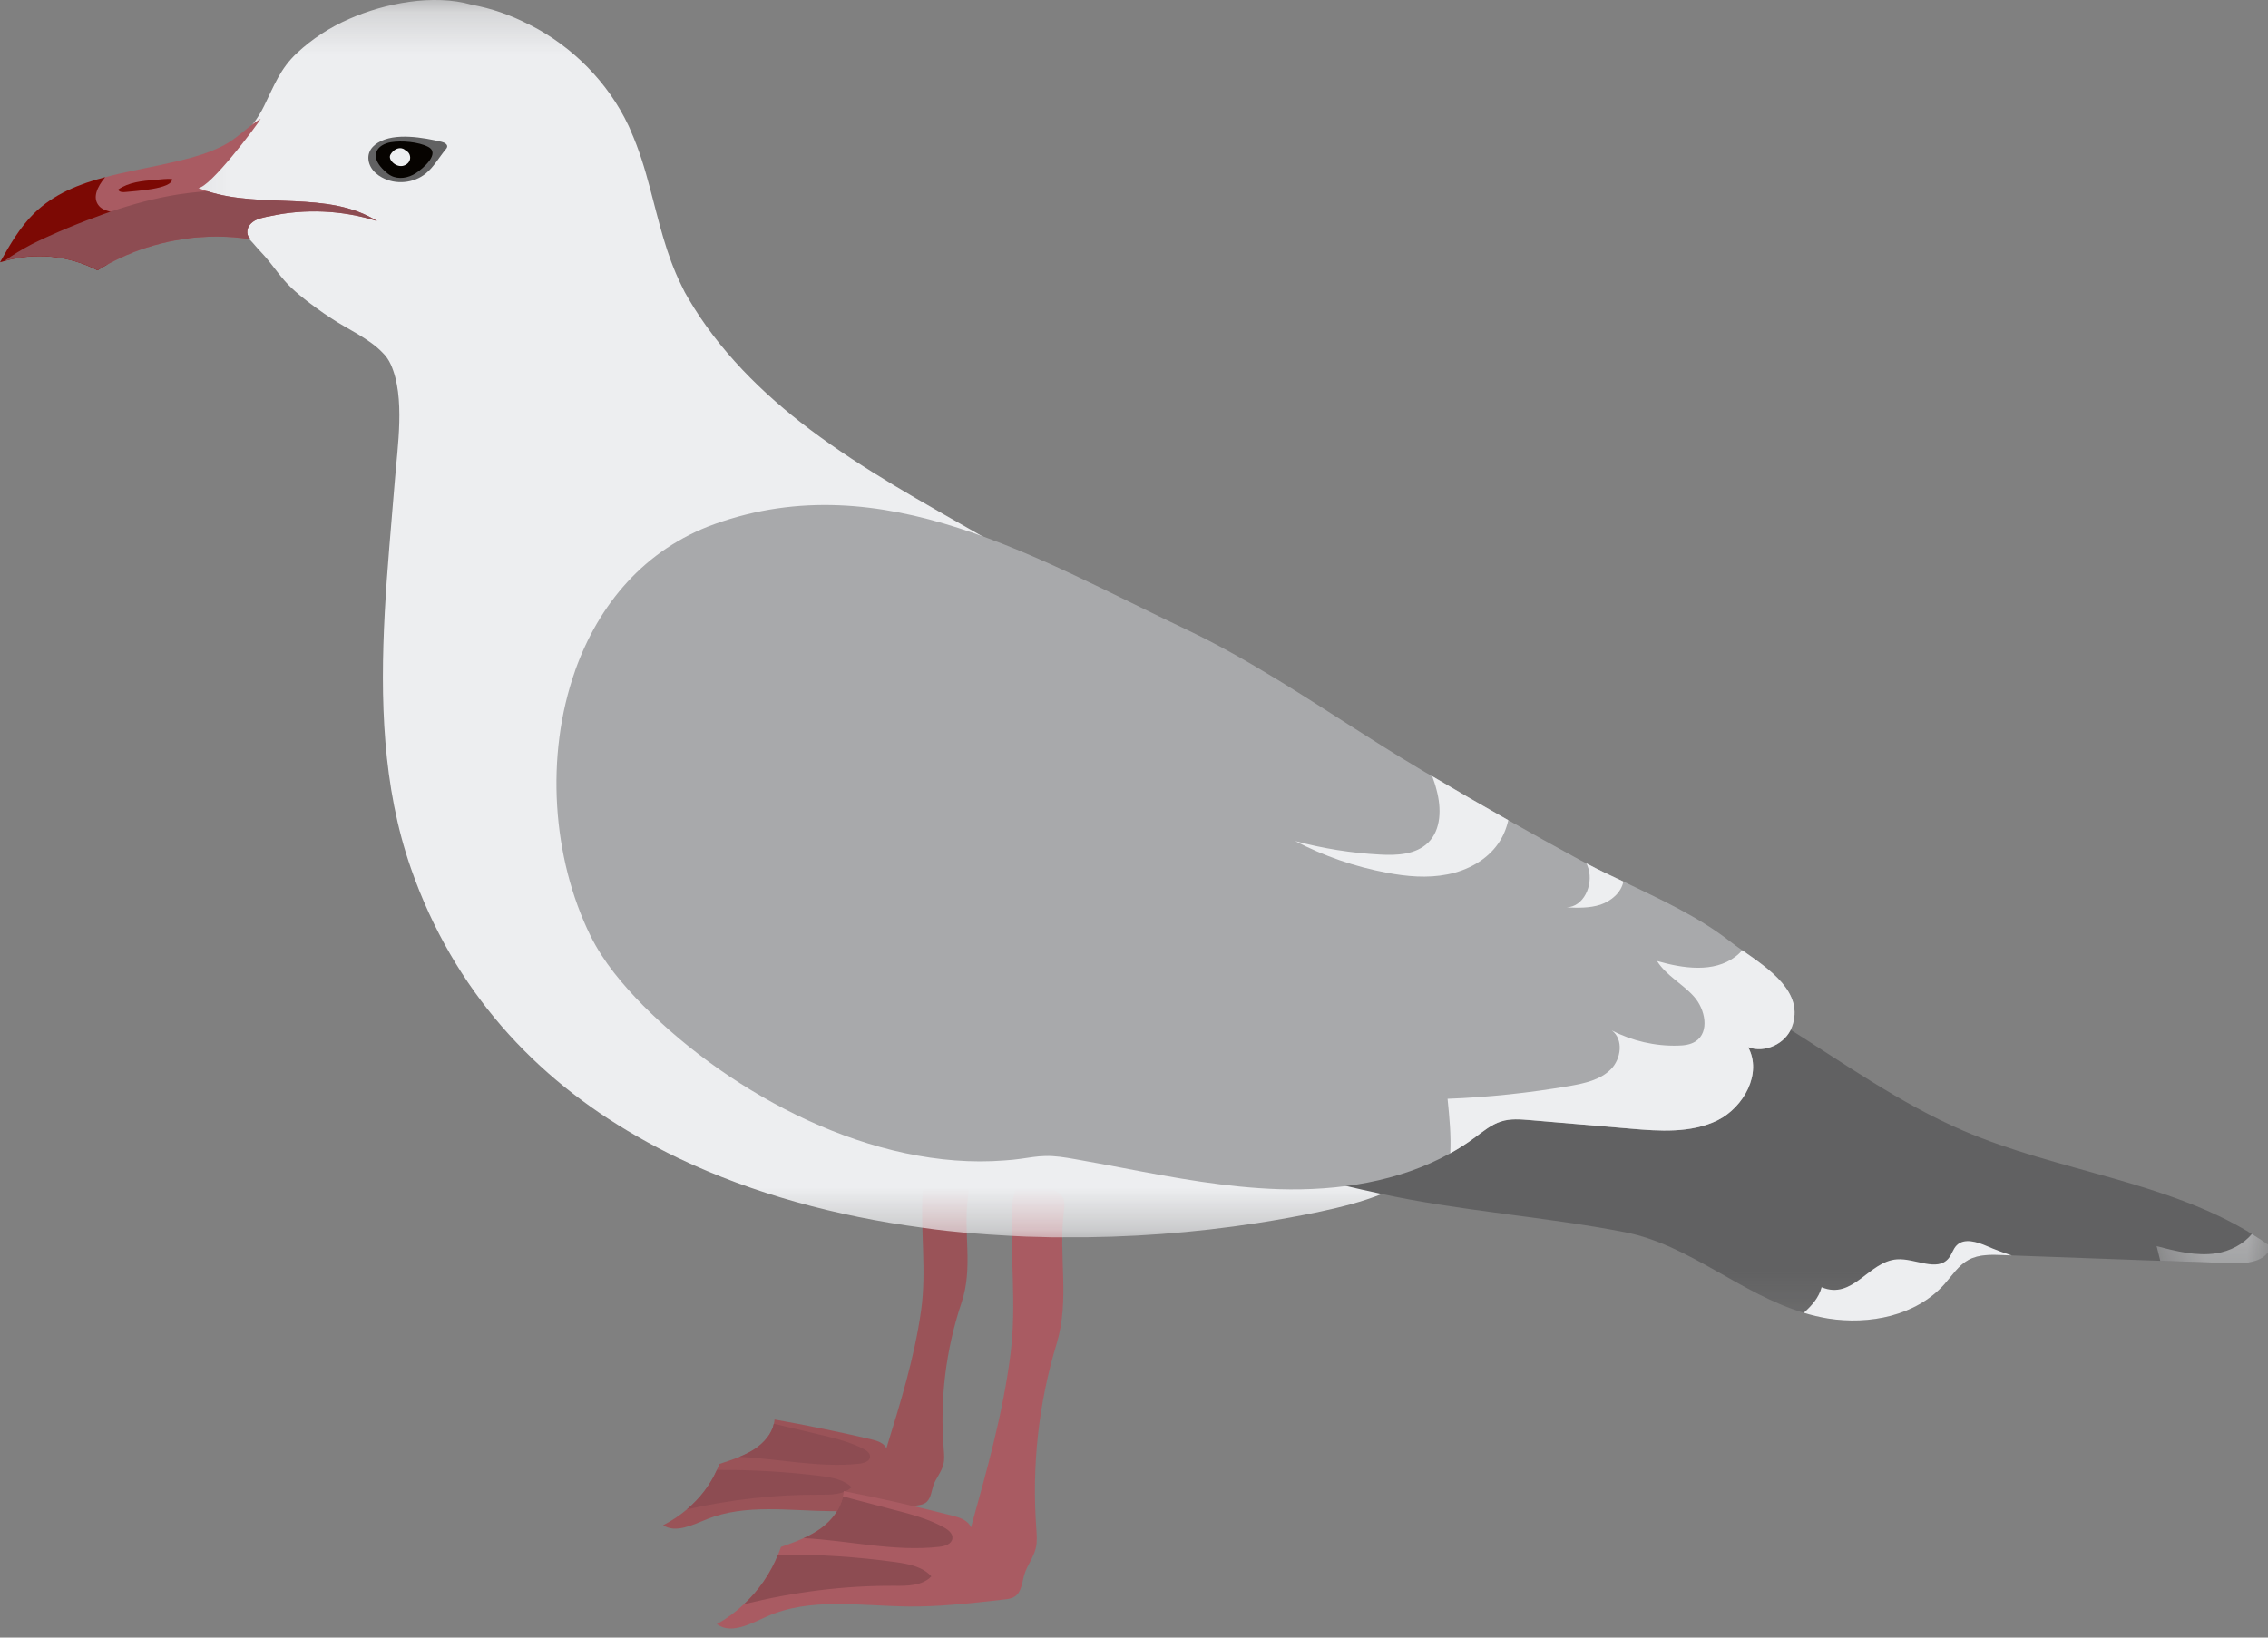
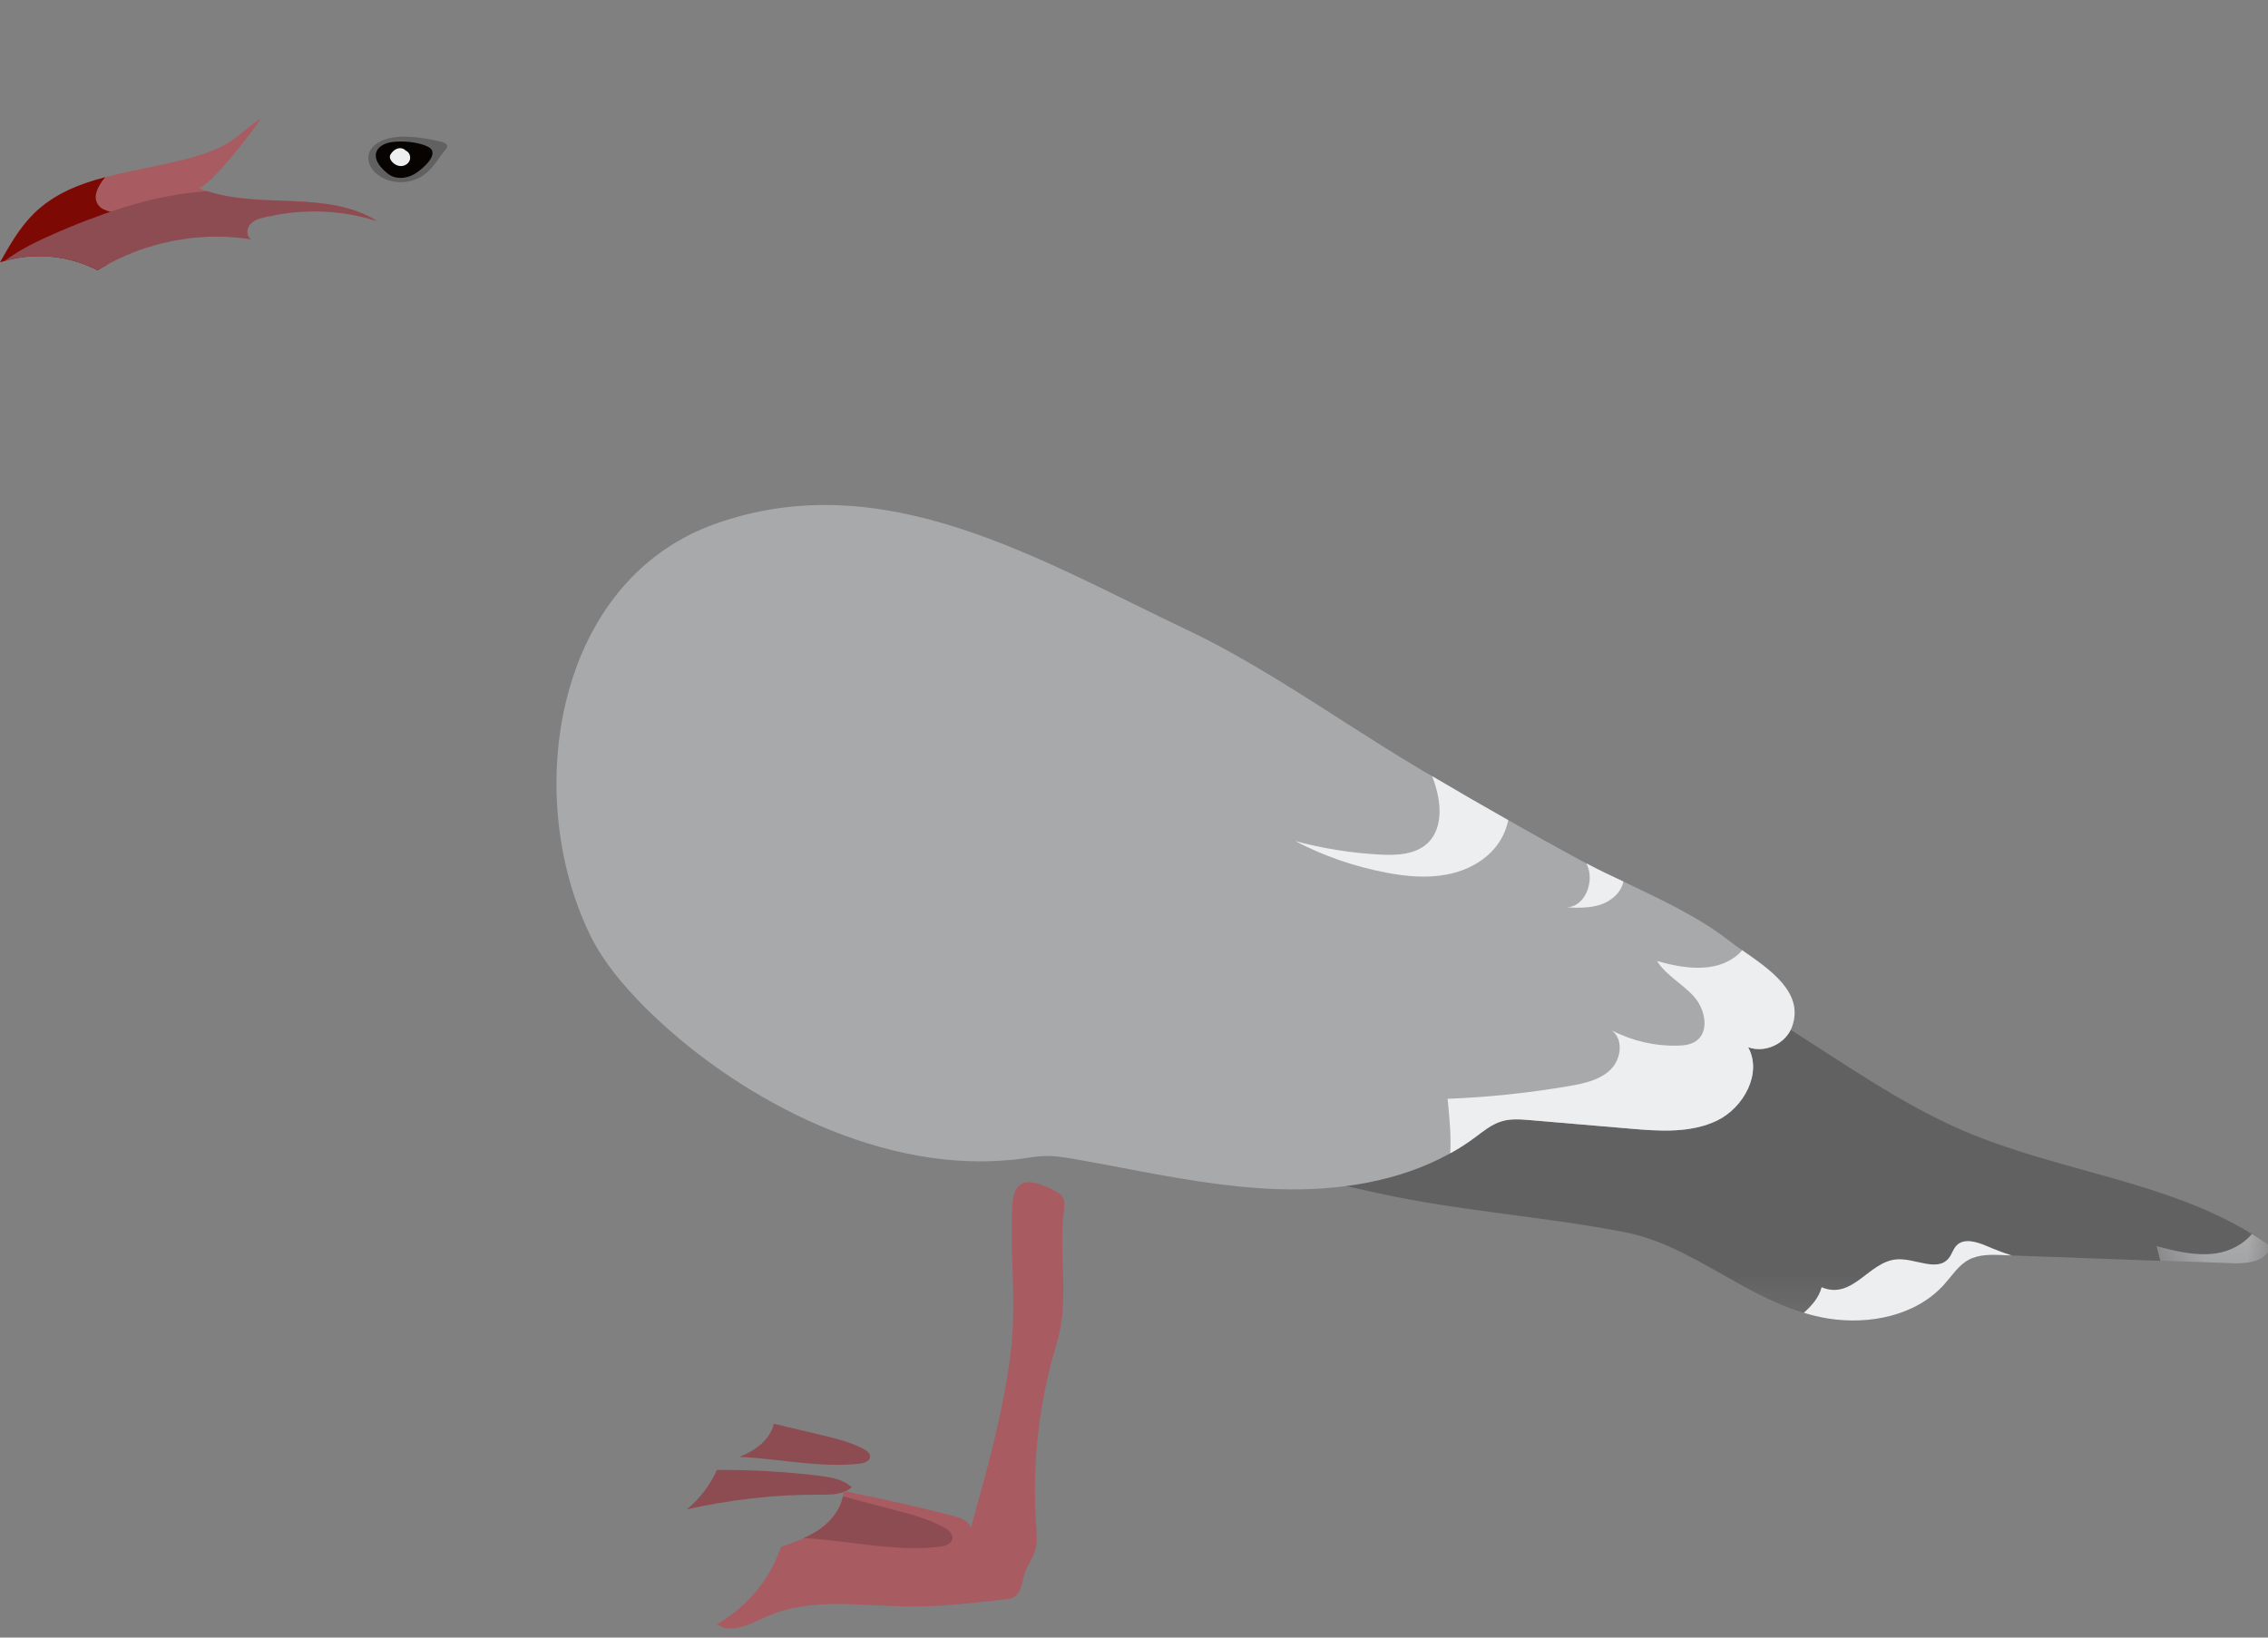
<svg xmlns="http://www.w3.org/2000/svg" height="39" viewBox="0 0 54 39" width="54">
  <rect x="0" y="0" width="54" height="39" fill="#808080" stroke="none" />
  <mask id="a" fill="#fff">
    <path d="m.097.216h30.652v29.467h-30.652z" fill="#fff" fill-rule="evenodd" />
  </mask>
  <mask id="b" fill="#fff">
    <path d="m.305.705h27.747v8.959h-27.747z" fill="#fff" fill-rule="evenodd" />
  </mask>
  <mask id="c" fill="#fff">
    <path d="m.348.453h2.704v1h-2.704z" fill="#fff" fill-rule="evenodd" />
  </mask>
  <g fill="none" fill-rule="evenodd" transform="translate(0 -1)">
-     <path d="m23.046 29.511c-.114.858.128 1.664-.149 2.502-.379 1.129-.523 2.321-.427 3.496.01.124.022.25-.01.371-.044.179-.178.325-.238.498-.051.154-.058.34-.204.424-.064.037-.14.046-.216.055-.367.037-.734.074-1.103.1-.299.024-.598.034-.901.032-1-.008-2.054-.178-2.965.19-.34.138-.748.343-1.044.144.204-.104.395-.231.567-.377.309-.259.557-.584.713-.939.023-.046.041-.095.061-.143.159-.052.321-.105.475-.168.129-.052.254-.116.369-.19.219-.147.401-.357.452-.599.01-.032.013-.066.016-.101.764.136 1.525.291 2.28.467.153.034.328.089.382.221.335-1.083.671-2.17.828-3.288.131-.941-.016-1.854.035-2.788.025-.498.303-.517.666-.386.073.027.146.058.223.093.06.029.121.061.159.113.057.077.044.18.031.273" fill="#9a5358" />
    <path d="m19.54 36.151c.268.035.555.087.736.269-.188.177-.497.18-.771.177-1.064-.006-2.117.118-3.15.349.31-.259.558-.584.714-.939h.035c.815-.005 1.627.043 2.436.144" fill="#8d4c52" />
    <path d="m20.715 35.705c-.017.104-.156.145-.274.156-.94.098-1.892-.121-2.837-.165.13-.052.255-.115.369-.189.22-.148.401-.358.452-.6.341.081.679.162 1.019.242.373.087.751.176 1.089.343.096.046.198.118.182.213" fill="#8d4c52" />
    <path d="m25.33 29.844c-.131 1.08.145 2.096-.17 3.15-.432 1.421-.595 2.922-.486 4.402.01.155.025.315-.011.467-.051.225-.203.41-.271.627-.059.192-.066.428-.233.533-.072.048-.159.058-.246.069-.417.047-.834.095-1.255.127-.341.029-.682.043-1.025.04-1.139-.011-2.339-.225-3.376.239-.388.174-.852.432-1.189.181.232-.13.45-.29.645-.475.352-.326.635-.736.812-1.181.026-.059.047-.12.07-.182.18-.065.366-.13.54-.21.148-.065.29-.144.42-.239.25-.185.457-.449.514-.754.012-.04.015-.084.019-.127.87.17 1.736.366 2.596.587.173.044.373.112.434.279.381-1.363.766-2.733.943-4.139.149-1.186-.018-2.335.04-3.51.029-.627.344-.653.757-.486.084.033.167.073.254.116.07.037.138.077.182.141.065.099.051.229.036.345" fill="#a95b62" />
-     <path d="m21.338 38.204c.305.044.631.109.837.338-.214.224-.566.228-.877.224-1.211-.007-2.411.149-3.586.439.353-.326.635-.736.813-1.182h.04c.927-.007 1.852.054 2.773.181" fill="#8d4c52" />
    <path d="m22.676 37.642c-.019.131-.178.182-.312.196-1.07.123-2.154-.152-3.23-.207.148-.065.29-.144.42-.239.25-.185.457-.449.515-.754.388.102.772.203 1.16.305.425.108.855.22 1.24.43.108.059.225.15.207.269" fill="#8d4c52" />
-     <path d="m30.744 26.369c-.014.308-.083.605-.21.885-.032.072-.068.144-.112.218-.098.163-.214.307-.345.438-.318.326-.725.562-1.171.739-.468.189-.978.316-1.468.421-.493.105-.997.195-1.515.276-1.476.228-3.042.351-4.629.336-.171.004-.341 0-.516-.007-.227-.003-.456-.011-.688-.025-.36-.018-.714-.044-1.074-.073-.152-.015-.307-.032-.46-.047-.199-.021-.399-.047-.598-.076-2.037-.272-4.024-.805-5.804-1.656-.341-.163-.671-.338-.993-.523-2.418-1.388-4.357-3.455-5.376-6.377-.682-1.954-.732-4.046-.624-6.09.055-1.047.156-2.088.239-3.132.062-.816.254-2.001-.094-2.777-.051-.113-.12-.211-.203-.29-.323-.338-.87-.577-1.214-.812-.058-.04-.117-.08-.178-.119-.265-.186-.529-.378-.769-.603-.246-.231-.421-.511-.641-.761-.022-.025-.047-.054-.073-.08-.094-.094-.188-.218-.294-.326-.083-.084-.169-.156-.268-.199-.062-.029-.123-.051-.189-.066-.391-.112-.833-.08-1.199-.297-.091-.05-.178-.13-.181-.236 0-.083.054-.155.105-.218.015-.017.028-.032.043-.046.559-.627 1.287-1.023 1.776-1.675.102-.134.193-.276.269-.435.235-.478.384-.888.779-1.255.363-.341.79-.616 1.247-.815.845-.373 2.001-.599 2.915-.337.468.087.921.242 1.341.46.015.004.029.011.044.018l.004.004h.003c1.008.515 1.852 1.363 2.339 2.393.017.039.04.083.053.123.2.445.338.906.461 1.37.21.783.381 1.577.747 2.313.05.109.105.214.167.315.721 1.233 1.758 2.263 2.893 3.118 1.279.964 2.693 1.737 4.085 2.534.327.185.656.377.98.57h.002c.015.01.03.017.044.028 1.298.776 2.628 1.723 3.14 3.148.221.608.272 1.268.442 1.895.526 1.937 2.802 2.85 4.292 3.927.305.22.606.453.889.703.424.369.805.786 1.091 1.265.029.044.055.086.079.13.139.25.247.522.319.801.08.305.117.616.098.925" fill="#edeef0" mask="url(#a)" transform="translate(4 .784)" />
+     <path d="m30.744 26.369l.004.004h.003c1.008.515 1.852 1.363 2.339 2.393.017.039.04.083.053.123.2.445.338.906.461 1.37.21.783.381 1.577.747 2.313.05.109.105.214.167.315.721 1.233 1.758 2.263 2.893 3.118 1.279.964 2.693 1.737 4.085 2.534.327.185.656.377.98.57h.002c.015.01.03.017.044.028 1.298.776 2.628 1.723 3.14 3.148.221.608.272 1.268.442 1.895.526 1.937 2.802 2.85 4.292 3.927.305.22.606.453.889.703.424.369.805.786 1.091 1.265.029.044.055.086.079.13.139.25.247.522.319.801.08.305.117.616.098.925" fill="#edeef0" mask="url(#a)" transform="translate(4 .784)" />
    <path d="m28.052 7.893c-.047.345-.508.421-.855.41-.588-.022-1.175-.044-1.762-.061-.112-.004-.222-.008-.334-.011-1.07-.04-2.139-.077-3.204-.116-.07-.004-.142-.004-.211-.008-.28-.011-.57-.018-.812.112-.243.131-.395.377-.58.584-.671.75-1.784.972-2.777.813-.195-.034-.384-.077-.569-.135-1.504-.449-2.723-1.616-4.252-1.918-1.933-.377-3.913-.5-5.852-.924-1.059-.228-2.149-.489-3.172-.866-1.204-.446-2.316-1.059-3.182-1.994-.102-.109-.204-.243-.182-.388.029-.182.228-.276.402-.338 2.401-.837 4.862-1.504 7.356-1.993 1.301-.258 2.632-.465 3.944-.29 3.252.438 5.725 3.081 8.737 4.375 2.241.965 4.815 1.193 6.869 2.458.15.091.294.188.436.29" fill="#616162" mask="url(#b)" transform="translate(26 22.784)" />
    <path d="m42.662 25.464c-.148.396-.642.624-1.04.475.341.62-.102 1.432-.732 1.744-.635.308-1.378.257-2.082.195-.79-.068-1.581-.134-2.375-.202-.231-.019-.47-.04-.692.032-.231.072-.424.232-.619.377-.189.142-.389.269-.592.381-1.218.678-2.672.898-4.078.855-1.247-.04-2.476-.268-3.705-.503-.388-.073-.772-.146-1.16-.214-.232-.04-.464-.08-.699-.073-.193.003-.385.039-.577.065-.13.018-.261.033-.391.04-3.125.247-6.489-1.555-8.611-3.693-.485-.494-.939-1.031-1.247-1.651-.917-1.863-1.084-4.296-.37-6.314v-.004c.559-1.573 1.647-2.893 3.328-3.495 4.006-1.432 7.715.848 11.224 2.512.751.356 1.472.769 2.183 1.203 1.12.686 2.212 1.425 3.332 2.092.112.07.228.135.34.199.602.356 1.204.705 1.813 1.048.551.313 1.105.62 1.664.925.065.036.13.069.199.106.286.152.58.293.877.43.881.425 1.777.83 2.538 1.425.087.069.185.138.29.211.24.166.507.352.736.558.381.348.641.761.446 1.276" fill="#a8a9ab" />
    <g fill="#edeef0">
      <path d="m42.662 25.464c-.148.396-.642.624-1.04.475.341.62-.102 1.432-.732 1.744-.635.308-1.378.257-2.082.195-.79-.068-1.581-.134-2.375-.202-.231-.019-.47-.04-.692.032-.231.072-.424.232-.619.377-.189.142-.389.269-.592.381.023-.432-.021-.866-.064-1.298.978-.036 1.957-.142 2.922-.308.343-.062.713-.141.963-.392.25-.246.309-.718.026-.928.482.25 1.029.377 1.573.362.146-.003.298-.021.421-.101.341-.221.231-.769-.04-1.069-.272-.305-.663-.5-.877-.845.62.178 1.352.286 1.866-.105.063-.047.116-.098.16-.152.635.442 1.497 1.011 1.182 1.834" />
      <path d="m35.912 20.533c-.044.199-.123.389-.239.555-.276.399-.737.645-1.211.736-.475.095-.968.051-1.444-.04-.76-.142-1.497-.396-2.181-.754.659.178 1.341.286 2.022.322.403.023.852 0 1.142-.282.319-.311.319-.827.203-1.258-.028-.113-.065-.221-.104-.327.601.356 1.203.704 1.812 1.048" />
      <path d="m38.652 21.994c-.051.265-.29.465-.547.552-.258.083-.533.076-.805.064.406-.013.634-.525.522-.917-.015-.043-.029-.087-.047-.13.286.153.58.293.877.431" />
      <path d="m47.309 30.677c.192.084.388.156.588.222-.069-.004-.142-.004-.211-.008-.279-.011-.569-.018-.812.112-.243.131-.395.377-.58.584-.671.75-1.784.972-2.777.813-.195-.034-.384-.077-.569-.135.188-.17.359-.359.424-.609.747.312 1.117-.617 1.794-.664.428-.032.957.309 1.23-.025.079-.094.104-.221.191-.308.178-.181.487-.084.722.018" />
      <path d="m3.052.893c-.047.345-.508.421-.855.41-.588-.022-1.175-.044-1.762-.061-.029-.117-.059-.233-.087-.349.467.124.949.243 1.424.171.323-.051.642-.214.844-.461.15.091.294.188.436.29" mask="url(#c)" transform="translate(51 29.784)" />
    </g>
    <path d="m8.979 6.265c-.826-.261-1.715-.301-2.556-.116-.04.007-.083.014-.123.025-.131.029-.268.072-.351.178-.087.105-.087.286.036.348-.019-.003-.032-.003-.051-.007-.246-.036-.493-.058-.743-.058h-.055c-.119 0-.235.003-.354.014-.106.004-.214.014-.32.033-.09.011-.184.025-.275.043-.022 0-.044.004-.062.011-.073.011-.145.029-.217.048-.047.006-.095.017-.142.036-.076.017-.156.04-.228.065-.029.007-.058.015-.087.026-.087.028-.17.057-.254.089-.029.012-.058.023-.083.037-.07.026-.138.054-.203.087-.062.026-.119.054-.178.083-.043.022-.087.044-.127.066-.022.011-.04.021-.062.032-.076.04-.148.087-.22.131-.102-.051-.207-.098-.313-.138-.053-.021-.108-.04-.163-.054-.054-.018-.108-.033-.163-.047-.301-.08-.616-.109-.924-.087-.054 0-.113.007-.167.01-.051.004-.097.011-.148.019-.048.007-.095.018-.142.028-.069.015-.134.03-.203.051-.036.008-.065.019-.101.029.057-.101.12-.207.177-.308.083-.141.167-.278.261-.409.047-.07.099-.134.148-.197.07-.089.146-.173.226-.25.072-.072.148-.137.228-.199.047-.036.094-.072.145-.105.065-.047.134-.087.203-.126.062-.037.123-.07.185-.099.014-.011.029-.018.047-.021.065-.033.13-.062.196-.087.065-.03.134-.055.199-.077.011-.006.026-.01.036-.014.066-.022.135-.043.199-.066.081-.025.167-.046.254-.068.439-.12.892-.2 1.328-.294.514-.116 1.062-.228 1.53-.485.239-.131.438-.323.659-.487.062-.046.123-.09.188-.129-.119.202-1.217 1.649-1.486 1.649.072.032.138.058.214.079 1.306.425 2.871-.025 4.042.711" fill="#a95b62" />
    <path d="m2.543 7.306c-.073.04-.146.085-.22.131-.676-.353-1.491-.434-2.22-.22-.038.009-.067.019-.102.029.233-.413.471-.832.81-1.164.469-.461 1.068-.698 1.693-.862-.195.238-.309.493-.147.683.125.148.371.125.516.253.169.149.126.423.028.626-.087.196-.211.371-.358.524" fill="#7c0904" />
-     <path d="m3.692 5.284c-.306.024-.629.055-.88.232.029.063.115.065.184.056.203-.023 1.12-.068 1.1-.309-.133-.01-.269.01-.404.021" fill="#7c0904" />
    <path d="m8.979 6.265c-.826-.261-1.715-.301-2.556-.116-.04.007-.083.014-.123.025-.131.029-.268.072-.351.178-.087.105-.087.286.036.348-.019-.003-.032-.003-.051-.007-.246-.036-.493-.058-.743-.058h-.055c-.119 0-.235.003-.354.014-.106.004-.214.014-.32.033-.09.011-.184.025-.275.043-.022 0-.044.004-.062.011-.073.011-.145.025-.217.048-.047.006-.095.017-.142.036-.076.014-.152.04-.228.065-.029.007-.058.015-.087.026-.087.028-.17.057-.254.089-.029.012-.058.023-.083.037-.07.026-.138.054-.203.087-.062.026-.119.054-.178.083-.043.022-.087.044-.127.066-.094.051-.189.105-.282.163-.102-.051-.207-.098-.313-.138-.053-.021-.108-.04-.163-.054-.054-.022-.108-.037-.163-.047-.301-.08-.616-.109-.924-.091-.054 0-.109.008-.167.014-.047.004-.097.011-.148.019-.048.007-.095.018-.142.028-.069.015-.134.03-.203.051.207-.152.428-.282.656-.402.21-.106.424-.203.642-.297.297-.127.598-.25.906-.359.106-.043.214-.08.32-.116.529-.181 1.069-.327 1.62-.414.163-.025.33-.047.497-.061.064-.004.13-.011.195-.015 1.306.425 2.871-.025 4.042.711" fill="#8d4c52" />
    <path d="m8.999 4.399c-.089.054-.168.13-.205.228-.044.113-.024.245.035.351.06.107.156.189.263.247.325.181.759.142 1.047-.094.194-.158.316-.386.477-.579.012-.014.025-.03.029-.049.018-.063-.062-.108-.127-.124-.436-.103-1.119-.227-1.519.02" fill="#616162" />
    <path d="m9.309 4.387c-.15.024-.312.103-.353.249-.042.154.069.308.185.419.051.049.104.096.166.128.183.097.415.056.59-.056.171-.109.597-.474.298-.629-.232-.121-.633-.152-.886-.111" fill="#060300" />
    <path d="m9.632 4.563c-.047-.037-.113-.043-.17-.024-.057.018-.103.059-.141.106-.017.022-.034.049-.038.078-.005.04.013.08.037.112.054.071.138.12.227.12.088 0 .177-.054.208-.137s-.005-.189-.085-.226z" fill="#edeef0" />
    <path d="m12.623 1.595c.004.003.008.011.011.014l-.014-.014z" fill="#080500" />
  </g>
</svg>